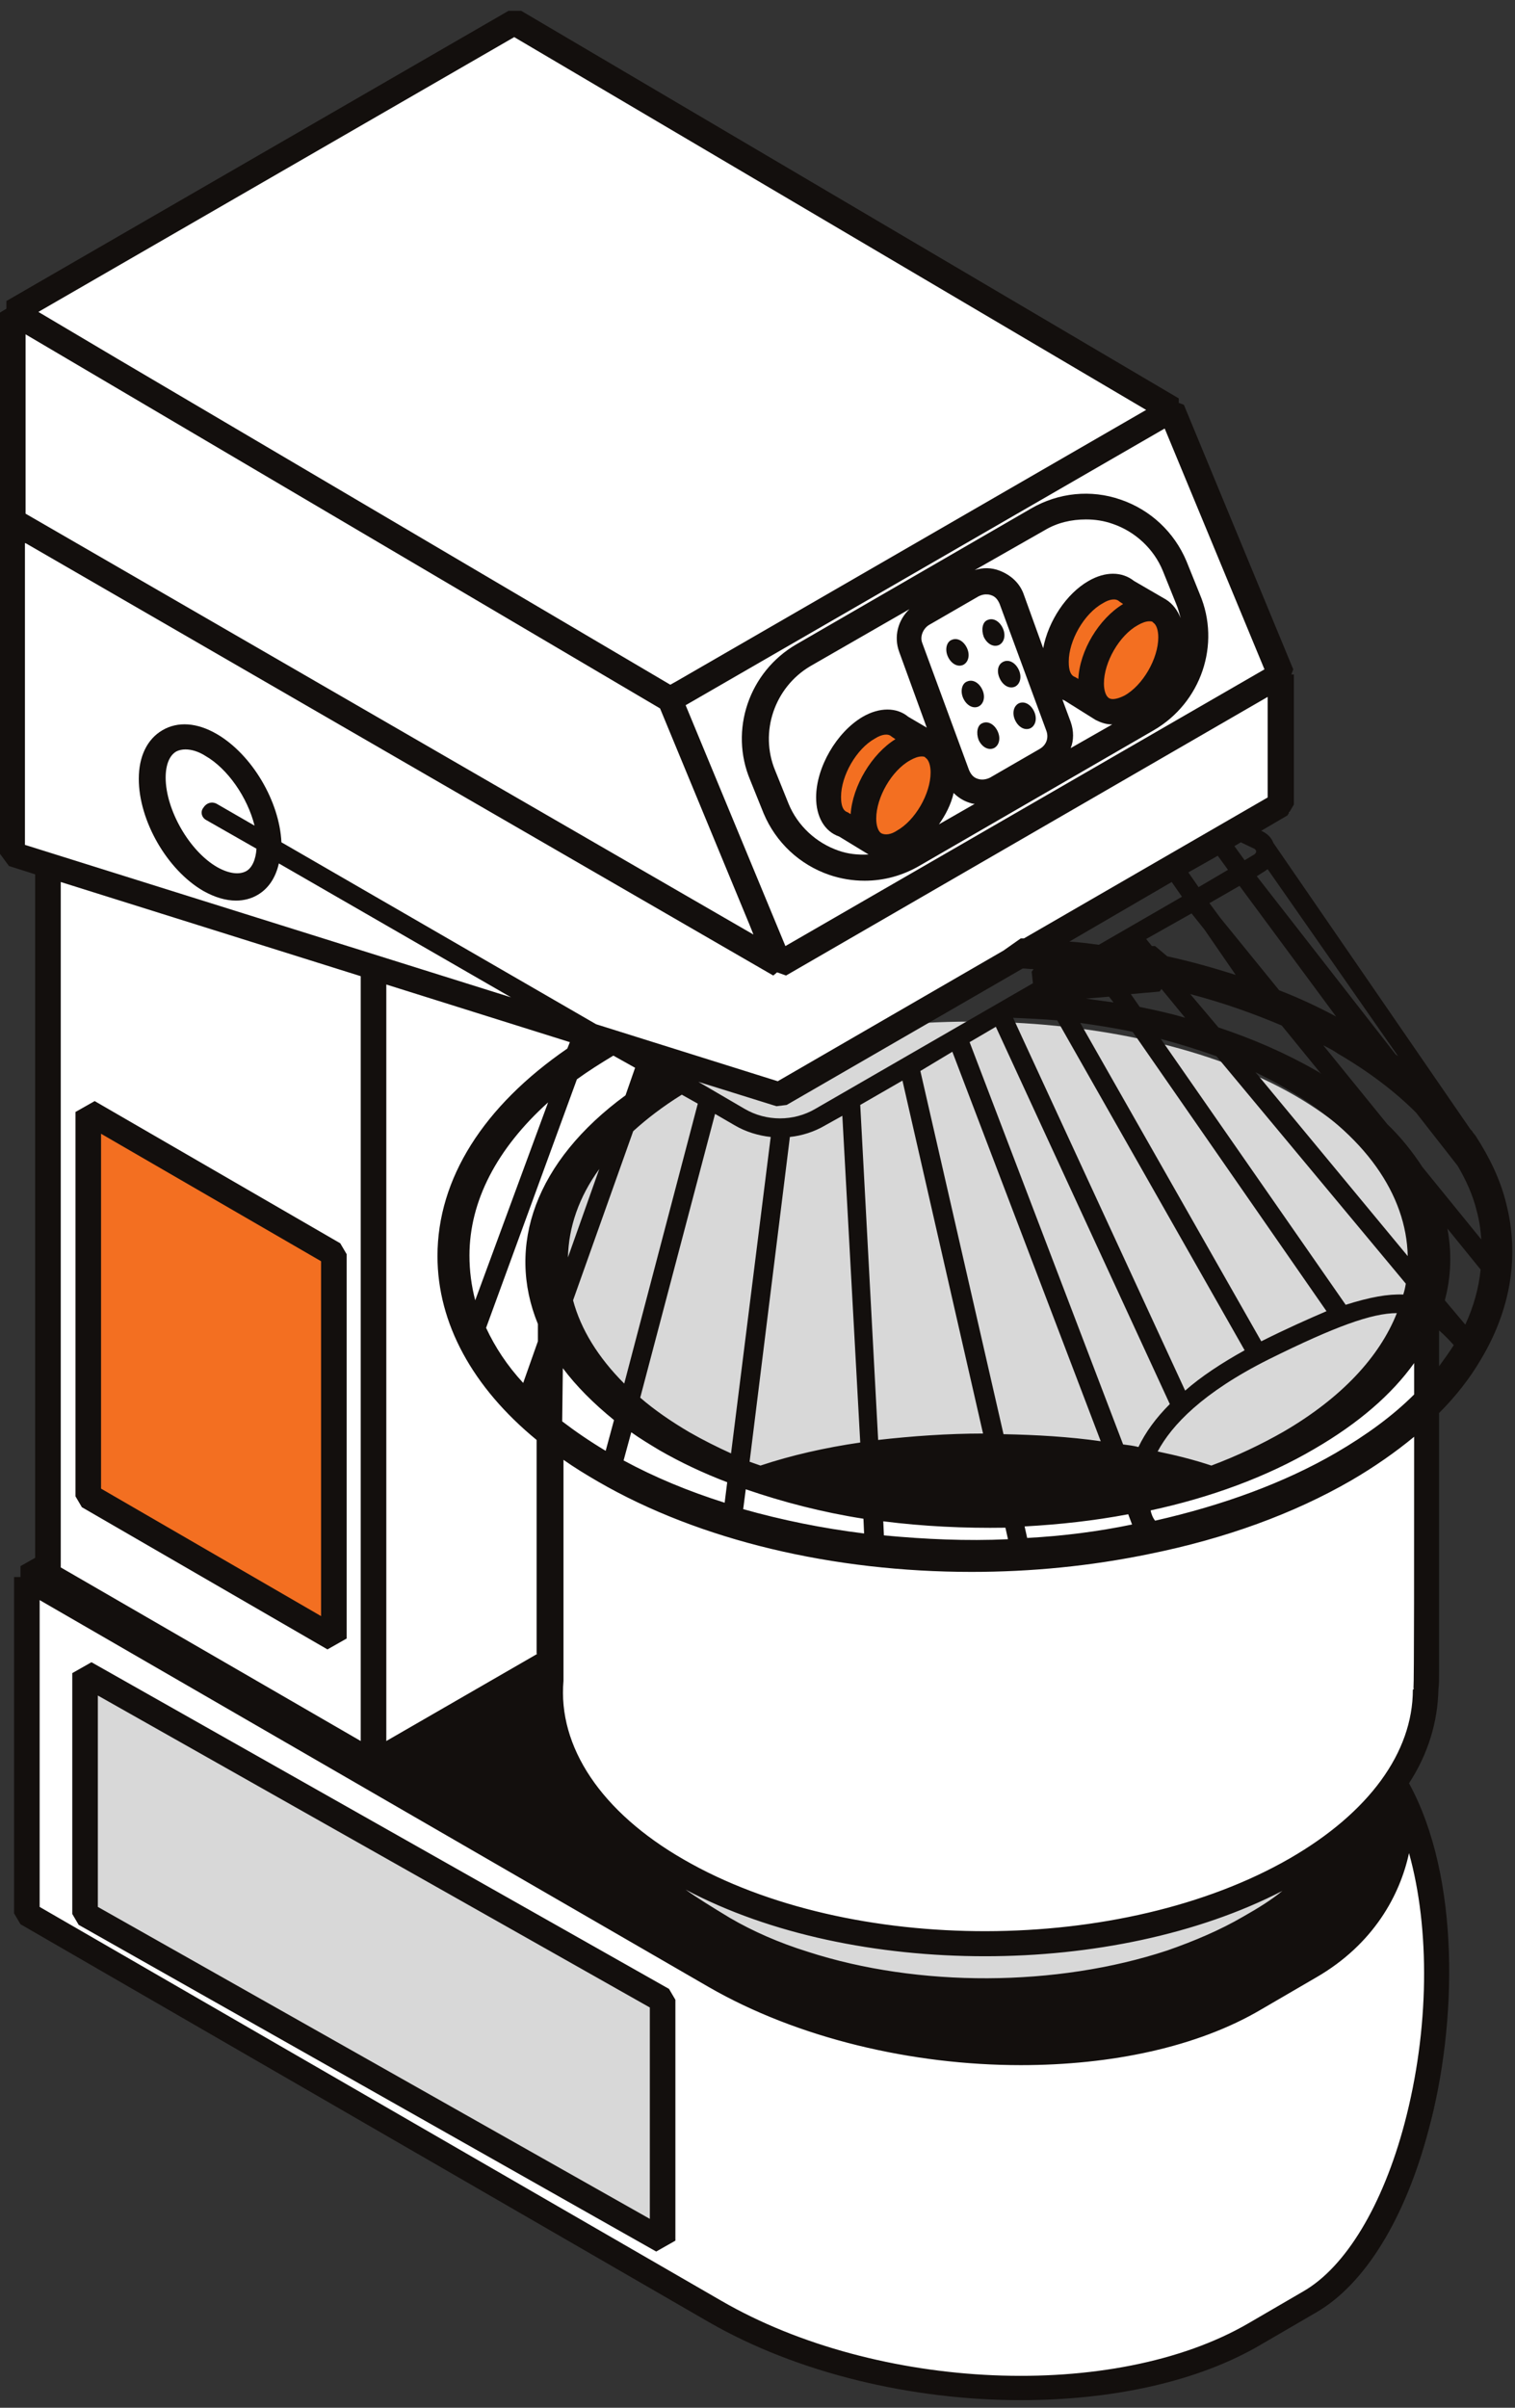
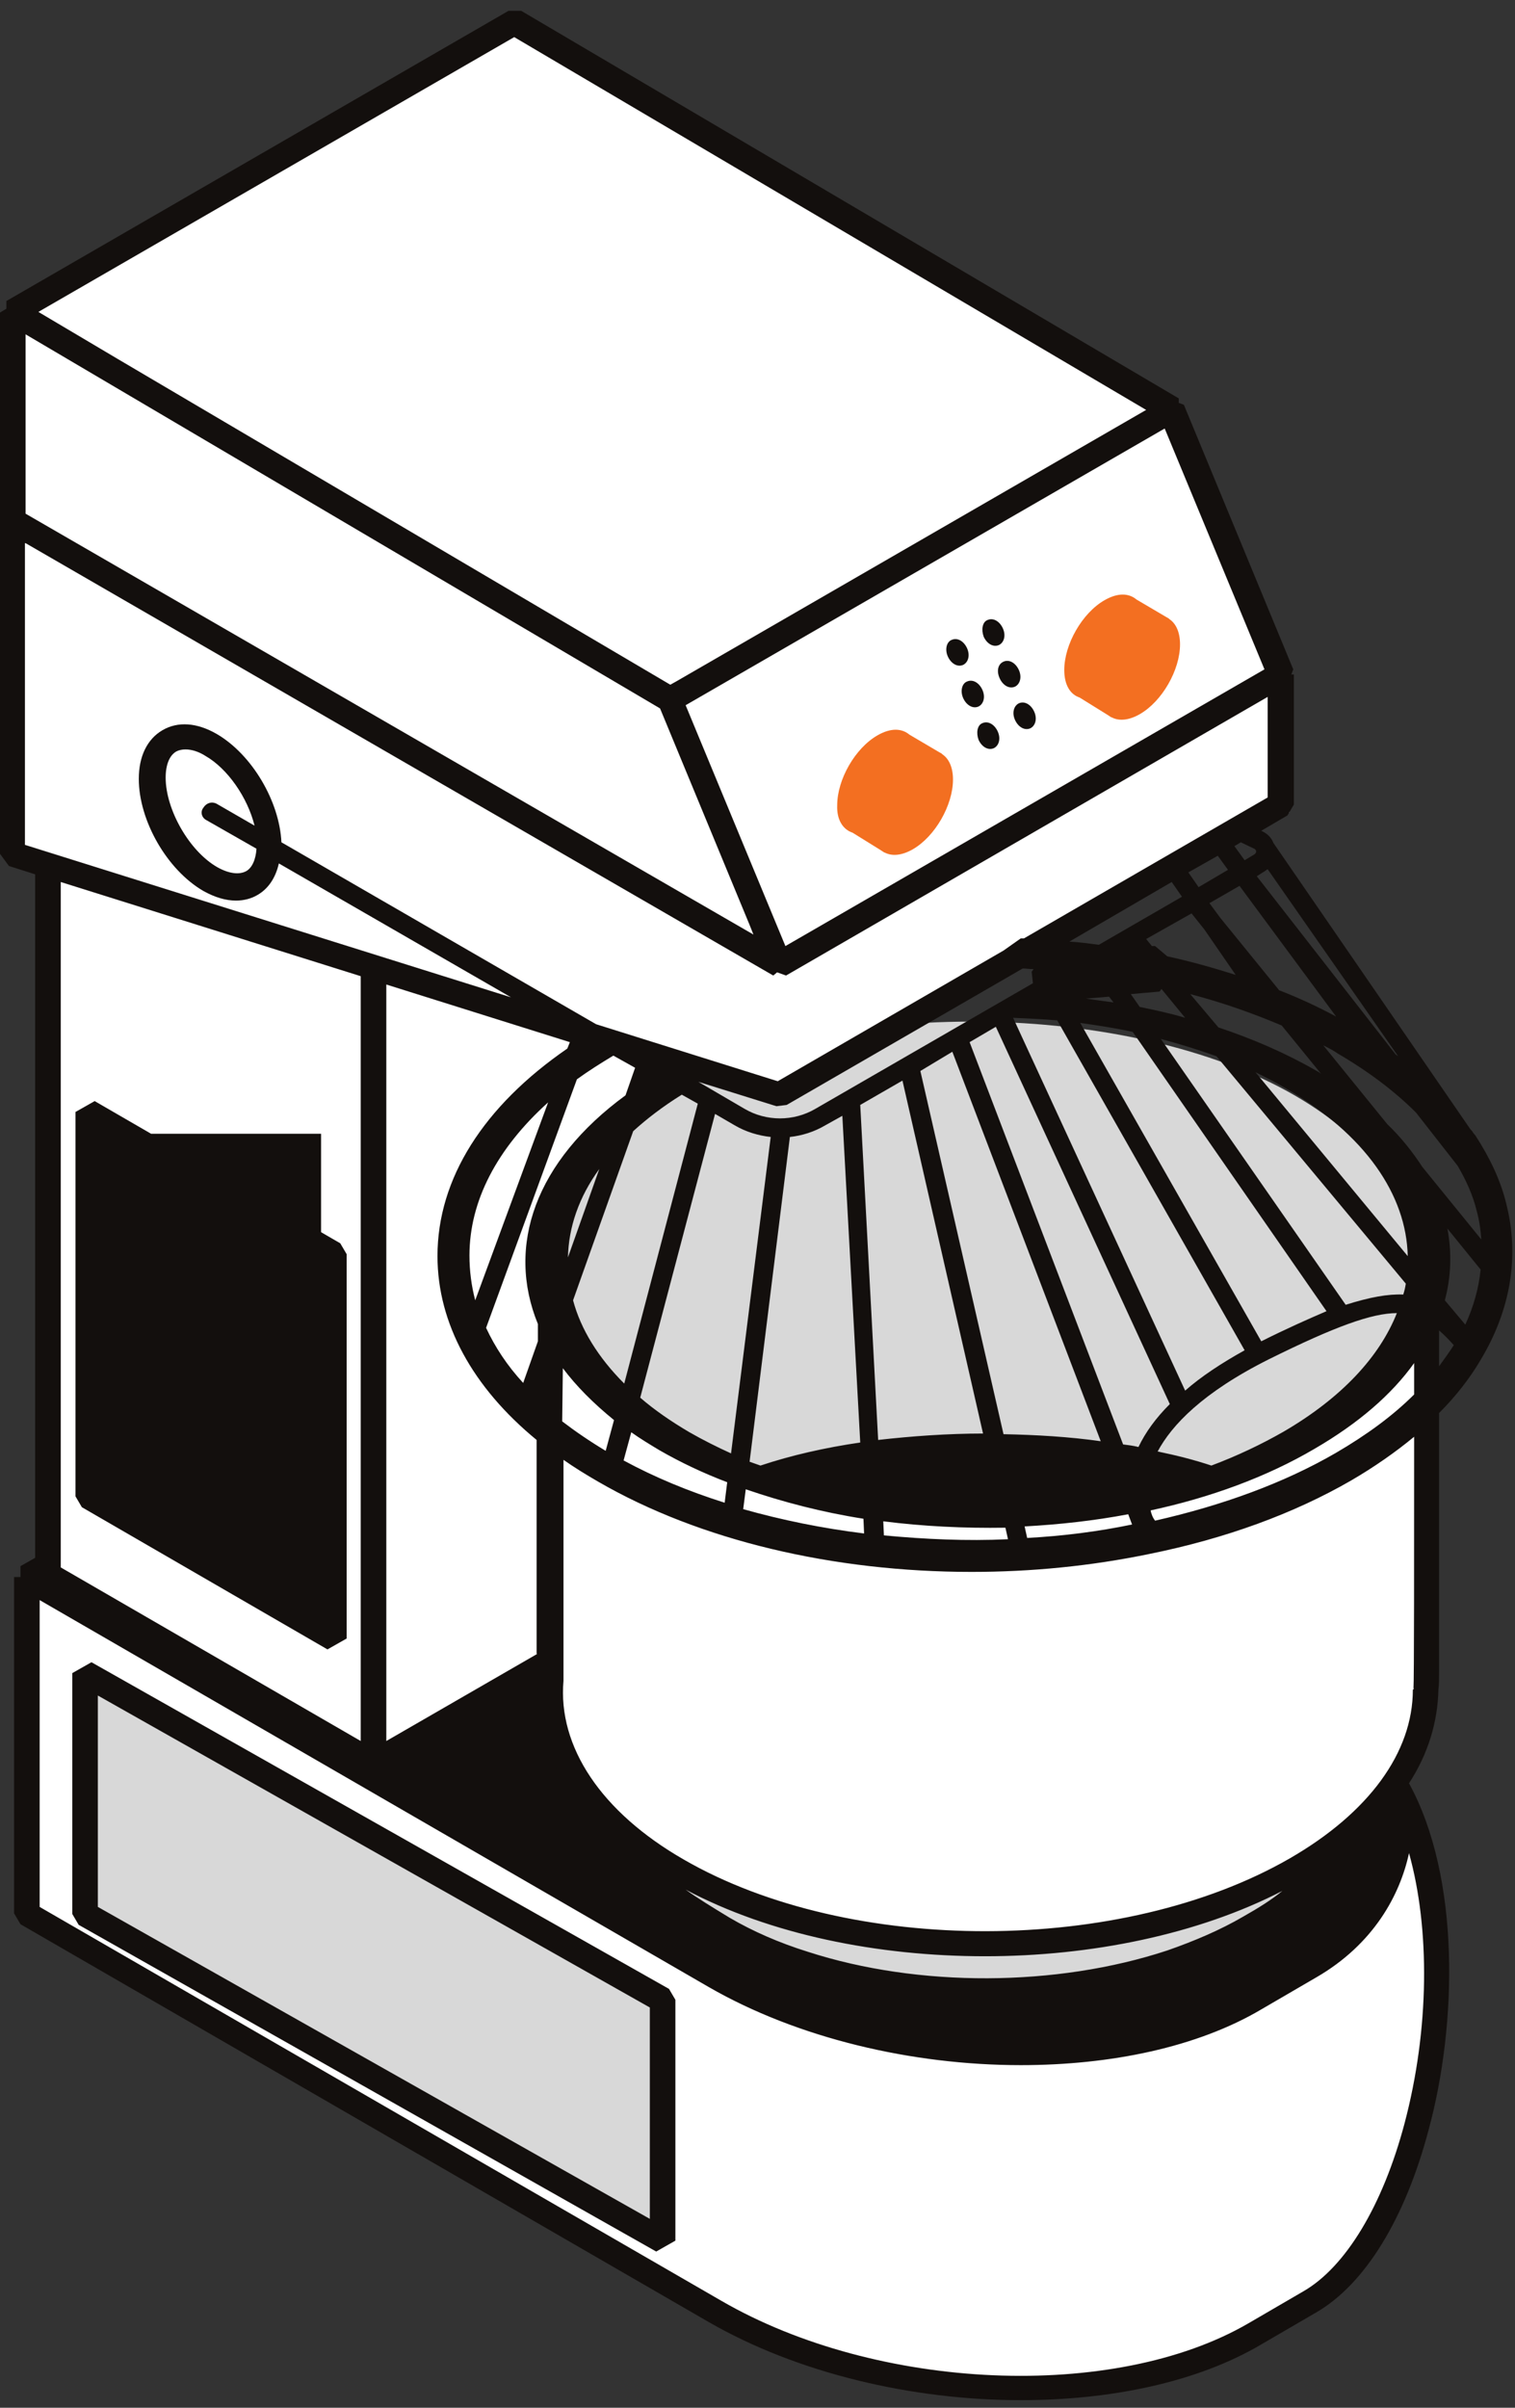
<svg xmlns="http://www.w3.org/2000/svg" width="119" height="189" viewBox="0 0 119 189" fill="none">
  <rect x="0" y="0" width="119" height="189" fill="#333333" stroke="none" />
  <path d="M99.27 183.777L103.591 181.263C114.442 174.978 118.562 143.702 106.002 136.462L2.813 124.394V150.792L56.869 182.017C69.429 189.308 88.419 190.062 99.27 183.777Z" fill="white" />
  <path d="M99.271 157.379L102.486 154.664C113.337 148.379 113.136 137.618 100.577 130.378L46.521 99.152L2.813 124.394L56.87 155.619C69.429 162.91 88.419 163.664 99.271 157.379Z" fill="#130F0D" />
  <path d="M57.523 152C59.432 153.106 61.592 154.061 63.852 154.765C72.795 157.631 83.797 157.631 92.689 154.665C94.9 153.911 97.01 153.005 98.868 151.899C110.323 145.262 110.373 134.552 99.019 128.015C87.615 121.428 69.127 121.479 57.673 128.066C46.219 134.703 46.169 145.413 57.523 152Z" fill="#D8D8D8" />
  <path d="M4.47 59.129V124.194L30.042 138.977V73.962L4.47 59.129Z" fill="white" />
  <path d="M7.635 87.839V118.009L25.771 128.518L26.173 98.549L7.635 87.839Z" fill="#F36F21" />
  <path d="M7.385 131.988V150.894L51.494 175.783L51.946 157.129L7.385 131.988Z" fill="#D8D8D8" />
  <path d="M69.428 51.185L30.041 73.962V138.977L69.428 116.25V51.185Z" fill="white" />
  <path d="M53.905 147.375C67.319 155.118 89.072 155.068 102.536 147.274C109.267 143.402 112.684 138.274 112.684 133.195C112.734 133.195 112.734 100.914 112.734 100.914H43.908V132.34C43.456 137.821 46.771 143.302 53.905 147.375Z" fill="white" />
  <path d="M54.859 113.081C57.02 114.338 59.431 115.394 61.993 116.198C72.041 119.467 84.5 119.417 94.548 116.098C97.059 115.293 99.421 114.237 101.531 112.98C114.442 105.488 114.542 93.421 101.681 85.979C88.82 78.537 65.259 78.135 52.348 85.577C39.436 93.119 41.998 105.639 54.859 113.081Z" fill="#D8D8D8" />
  <path d="M61.993 116.199C72.041 119.467 84.5 119.417 94.548 116.098C84.5 112.83 72.091 112.83 61.993 116.199Z" fill="#130F0D" />
  <path d="M61.943 86.482L101.28 63.755V53.547L1.708 41.48V67.626L61.943 86.482Z" fill="white" />
  <path d="M61.943 76.275L53.353 55.508L1.708 25.087V41.479L61.943 76.275Z" fill="white" />
  <path d="M53.353 55.509L92.689 32.781L41.095 2.36L1.708 25.088L53.353 55.509Z" fill="white" />
  <path d="M61.943 76.275L101.279 53.548L92.689 32.781L53.352 55.509L61.943 76.275Z" fill="white" />
  <path d="M72.443 67.677L90.88 57.017C94.146 55.107 95.502 51.084 94.095 47.564L93.04 44.95C91.282 40.726 86.258 39.017 82.289 41.279L63.852 51.939C60.587 53.85 59.23 57.872 60.637 61.392L61.692 64.007C63.45 68.281 68.474 69.99 72.443 67.677Z" fill="white" />
  <path d="M84.801 54.755L87.313 56.313L91.835 48.57L89.273 47.062C88.67 46.559 87.816 46.508 86.761 47.112C85.002 48.117 83.596 50.581 83.596 52.593C83.596 53.749 84.048 54.503 84.801 54.755Z" fill="#F36F21" />
  <path d="M86.359 54.252C86.359 56.263 87.766 57.068 89.524 56.062C91.282 55.057 92.689 52.593 92.689 50.581C92.689 48.57 91.282 47.766 89.524 48.771C87.766 49.777 86.359 52.241 86.359 54.252Z" fill="#F36F21" />
  <path d="M66.967 65.364L69.479 66.922L74 59.179L71.438 57.67C70.835 57.168 69.981 57.117 68.926 57.721C67.168 58.726 65.761 61.19 65.761 63.202C65.711 64.358 66.213 65.112 66.967 65.364Z" fill="#F36F21" />
  <path d="M68.525 64.862C68.525 66.873 69.931 67.677 71.69 66.672C73.448 65.666 74.855 63.202 74.855 61.191C74.855 59.18 73.448 58.375 71.69 59.381C69.931 60.386 68.525 62.85 68.525 64.862Z" fill="#F36F21" />
  <path d="M12.659 61.642C12.659 64.558 14.719 68.078 17.231 69.537C19.743 70.995 21.803 69.838 21.803 66.922C21.803 64.005 19.743 60.486 17.231 59.028C14.719 57.569 12.659 58.776 12.659 61.642Z" fill="white" />
  <path d="M77.266 49.977C77.517 50.53 78.019 50.832 78.471 50.631C78.873 50.43 79.024 49.877 78.773 49.324C78.522 48.77 78.019 48.469 77.567 48.67C77.165 48.821 77.065 49.424 77.266 49.977Z" fill="#130F0D" />
  <path d="M74.452 51.536C74.704 52.089 75.206 52.391 75.658 52.19C76.06 51.988 76.211 51.435 75.96 50.882C75.708 50.329 75.206 50.027 74.754 50.228C74.352 50.379 74.201 50.983 74.452 51.536Z" fill="#130F0D" />
  <path d="M78.522 53.246C78.773 53.799 79.275 54.101 79.727 53.9C80.129 53.698 80.28 53.145 80.029 52.592C79.778 52.039 79.275 51.737 78.823 51.938C78.371 52.14 78.27 52.693 78.522 53.246Z" fill="#130F0D" />
  <path d="M75.658 54.804C75.909 55.357 76.412 55.659 76.864 55.458C77.266 55.257 77.416 54.703 77.165 54.15C76.914 53.597 76.412 53.295 75.959 53.497C75.558 53.648 75.407 54.251 75.658 54.804Z" fill="#130F0D" />
  <path d="M79.727 56.514C79.978 57.067 80.481 57.369 80.933 57.168C81.335 56.967 81.486 56.413 81.234 55.86C80.983 55.307 80.481 55.005 80.029 55.207C79.627 55.408 79.476 55.961 79.727 56.514Z" fill="#130F0D" />
  <path d="M76.864 58.073C77.115 58.627 77.617 58.928 78.069 58.727C78.471 58.526 78.622 57.973 78.371 57.42C78.12 56.867 77.617 56.565 77.165 56.766C76.763 56.917 76.663 57.52 76.864 58.073Z" fill="#130F0D" />
-   <path d="M6.43 118.311L25.722 129.473L27.229 128.618V98.449L26.726 97.594L7.435 86.432L5.928 87.286V117.456L6.43 118.311ZM7.937 88.996L25.219 99.002V126.859L7.937 116.852V88.996Z" fill="#130F0D" />
+   <path d="M6.43 118.311L25.722 129.473L27.229 128.618V98.449L26.726 97.594L7.435 86.432L5.928 87.286V117.456L6.43 118.311ZM7.937 88.996L25.219 99.002V126.859V88.996Z" fill="#130F0D" />
  <path d="M7.184 130.479L5.677 131.333V150.239L6.179 151.094L51.544 176.738L53.051 175.883V156.977L52.549 156.122L7.184 130.479ZM51.042 174.174L7.686 149.686V133.093L51.042 157.581V174.174Z" fill="#130F0D" />
  <path d="M113.036 127.613C113.036 124.596 113.036 120.573 113.036 116.501C113.036 114.59 113.036 112.729 113.036 110.919C114.342 109.612 115.447 108.204 116.301 106.746C118.662 102.824 119.366 98.6 118.311 94.477C117.859 92.617 117.005 90.857 115.899 89.147L115.698 88.896C115.648 88.795 115.598 88.745 115.497 88.644L100.024 66.168C99.873 65.766 99.572 65.464 99.17 65.263L99.07 65.213L101.129 64.006L101.632 63.151V52.944H101.431L101.582 52.542L92.991 31.775L92.589 31.624V31.272L40.944 0.852H39.939L0.502 23.629V24.233L0 24.535V40.926V67.023L0.703 67.978L2.763 68.632V122.283L1.608 122.937V123.791H1.105V150.19L1.608 151.044L55.664 182.27C62.647 186.292 71.64 188.404 80.18 188.404C87.264 188.404 94.046 186.996 99.07 184.029L103.39 181.515C107.208 179.303 110.373 174.174 112.232 167.135C114.442 158.939 114.744 147.424 110.675 139.982C112.182 137.669 112.935 135.155 112.986 132.591C113.036 132.239 113.036 131.786 113.036 131.183C113.036 130.378 113.036 129.121 113.036 127.613ZM48.53 144.759C49.585 147.877 52.097 149.838 56.367 152.301C58.327 153.408 60.487 154.413 62.898 155.168C67.369 156.626 72.393 157.33 77.467 157.33C82.642 157.33 87.816 156.575 92.388 155.017C94.699 154.262 96.859 153.307 98.768 152.201C102.737 149.888 105.148 147.575 106.505 144.759C107.459 143.955 108.313 143.15 109.067 142.295C109.117 145.061 107.861 150.34 102.436 153.458L98.115 155.972C87.565 162.106 68.977 161.302 56.719 154.212L30.444 139.027L42.25 132.189C41.949 136.664 44.21 141.089 48.53 144.759ZM53.855 148.329C60.487 151.849 68.927 153.559 77.367 153.559C85.706 153.559 94.096 151.849 100.727 148.43C99.873 149.134 98.818 149.787 97.663 150.441C95.854 151.497 93.845 152.352 91.685 153.106C82.993 155.972 72.142 156.022 63.451 153.207C61.19 152.503 59.13 151.598 57.322 150.542C55.915 149.687 54.76 148.983 53.855 148.329ZM42.2 129.825L30.344 136.664V77.281L44.762 81.806L44.561 82.309C37.98 86.834 34.363 92.516 34.363 98.6C34.363 103.88 37.126 108.908 42.15 113.031V129.825H42.2ZM80.331 76.023C80.632 76.023 80.883 76.074 81.185 76.074L81.034 76.275L81.135 77.18L64.054 87.035C62.346 88.041 60.185 88.041 58.477 87.035L54.86 84.923L60.989 86.834L61.793 86.734L80.331 76.023ZM95.653 67.174L96.457 68.28L94.146 69.638L93.343 68.481L95.653 67.174ZM99.271 68.431C99.371 68.38 99.472 68.28 99.572 68.23L109.821 82.912C109.77 82.862 109.67 82.811 109.62 82.761L98.718 68.783L99.271 68.431ZM36.875 98.55C36.875 94.276 39.035 90.153 43.054 86.532L37.327 102.07C37.026 100.913 36.875 99.757 36.875 98.55ZM45.315 84.722C46.219 84.069 47.174 83.465 48.178 82.862L49.886 83.817L49.133 85.979C42.049 91.158 39.738 97.796 42.25 103.93V105.288L41.095 108.556C39.839 107.198 38.884 105.74 38.181 104.232L45.315 84.722ZM47.073 91.762L44.611 98.701C44.662 96.337 45.465 93.974 47.073 91.762ZM49.736 88.795C50.841 87.789 52.097 86.834 53.554 85.929L54.81 86.633L49.032 108.606C46.973 106.545 45.616 104.332 45.013 102.07L49.736 88.795ZM56.166 87.438L57.724 88.343C58.578 88.845 59.582 89.147 60.537 89.248L57.422 114.087C56.317 113.584 55.212 113.031 54.157 112.428C52.7 111.573 51.394 110.668 50.288 109.712L56.166 87.438ZM62.044 89.248C62.999 89.147 63.953 88.845 64.807 88.343L66.164 87.588L67.57 113.232C64.807 113.634 62.145 114.238 59.733 115.042C59.432 114.942 59.181 114.841 58.879 114.741L62.044 89.248ZM104.947 79.795C103.541 79.04 102.034 78.336 100.476 77.733L95.854 72.051L95 70.895L97.362 69.537L104.947 79.795ZM90.228 115.797C90.73 115.897 91.182 115.998 91.685 116.098C91.182 116.249 90.68 116.35 90.177 116.501C90.177 116.299 90.177 116.048 90.228 115.797ZM95.151 115.042C93.795 114.59 92.388 114.238 90.931 113.936C92.036 111.875 94.448 109.31 99.672 106.696C104.847 104.131 107.761 103.075 109.72 103.075C108.364 106.494 105.4 109.712 100.828 112.377C99.07 113.383 97.161 114.288 95.151 115.042ZM110.423 100.762C110.373 101.064 110.323 101.315 110.222 101.617C109.017 101.567 107.61 101.818 105.701 102.422L91.182 81.554C92.689 81.957 94.146 82.409 95.553 82.912L110.423 100.762ZM98.618 84.169C99.421 84.571 100.225 84.974 100.979 85.426C107.258 89.046 110.474 93.823 110.574 98.6L98.618 84.169ZM99.07 105.288L84.852 80.297C86.259 80.499 87.615 80.7 88.972 81.001L104.194 102.924C102.787 103.528 101.079 104.282 99.07 105.288ZM85.304 78.387L87.113 78.236L87.465 78.688C86.711 78.588 86.008 78.487 85.304 78.387ZM89.524 79.04L88.821 78.035L91.082 77.834L91.233 77.632L93.091 79.895C91.936 79.543 90.73 79.292 89.524 79.04ZM83.044 80.096L97.763 105.992C95.955 106.997 94.347 108.053 93.091 109.159L79.577 79.895C80.733 79.945 81.888 79.996 83.044 80.096ZM113.036 104.433C113.438 104.785 113.789 105.137 114.191 105.589C113.84 106.142 113.438 106.696 113.036 107.249C113.036 106.193 113.036 105.288 113.036 104.433ZM103.34 84.018C100.979 82.661 98.416 81.555 95.704 80.649L93.493 78.035C96.005 78.688 98.416 79.543 100.677 80.499L103.792 84.32C103.692 84.219 103.541 84.119 103.34 84.018ZM93.594 71.699L94.598 72.956L97.06 76.526C95.302 75.973 93.543 75.47 91.685 75.068L90.73 74.263H90.479L90.027 73.71L93.594 71.699ZM78.221 80.599L91.886 110.215C90.78 111.321 89.977 112.428 89.424 113.584C89.022 113.484 88.62 113.433 88.218 113.383L76.161 81.806L78.221 80.599ZM74.805 82.56L86.46 113.132C83.998 112.78 81.386 112.629 78.824 112.579L72.293 84.069L74.805 82.56ZM70.886 84.823L77.216 112.528C74.453 112.528 71.64 112.729 68.977 113.031L67.57 86.734L70.886 84.823ZM67.621 115.243L67.721 117.154C66.164 116.903 64.606 116.551 63.099 116.149C64.556 115.797 66.063 115.495 67.621 115.243ZM69.128 115.042C71.891 114.69 74.805 114.54 77.718 114.54L78.522 117.959C75.407 118.009 72.293 117.858 69.278 117.406L69.128 115.042ZM79.276 114.59C81.989 114.64 84.701 114.892 87.264 115.294L87.917 117.003C85.355 117.506 82.692 117.808 80.029 117.908L79.276 114.59ZM90.378 118.562C95.051 117.556 99.472 115.947 103.239 113.735C106.706 111.724 109.318 109.461 111.077 106.997C111.077 107.802 111.077 108.606 111.077 109.461C109.419 111.12 107.359 112.629 104.947 114.037C100.878 116.4 96.055 118.16 90.73 119.367C90.529 119.115 90.429 118.814 90.378 118.562ZM115.096 103.98L113.488 102.07C113.99 100.209 114.041 98.298 113.689 96.438L116.301 99.656C116.151 101.114 115.749 102.572 115.096 103.98ZM116 95.08C116.201 95.835 116.301 96.538 116.352 97.293L111.73 91.611C110.976 90.454 110.072 89.298 108.967 88.242L103.943 82.057C104.345 82.258 104.747 82.46 105.098 82.711C107.51 84.119 109.569 85.678 111.227 87.337L114.493 91.51C115.146 92.617 115.698 93.823 116 95.08ZM92.036 69.235L92.84 70.392L86.309 74.163C85.556 74.062 84.802 73.962 83.998 73.912L92.036 69.235ZM44.21 107.399C45.265 108.807 46.621 110.165 48.229 111.472L47.575 113.886C46.319 113.132 45.214 112.377 44.159 111.573L44.21 107.399ZM49.585 112.428C50.288 112.93 51.042 113.383 51.795 113.836C53.453 114.791 55.262 115.646 57.121 116.35L56.92 117.959C54.056 117.054 51.394 115.947 48.982 114.64L49.585 112.428ZM58.578 116.903C61.492 117.908 64.606 118.713 67.822 119.216L67.872 120.372C64.606 119.97 61.391 119.316 58.377 118.462L58.578 116.903ZM69.429 120.523L69.379 119.417C72.544 119.819 75.759 119.97 78.974 119.92L79.175 120.825C75.91 120.976 72.644 120.825 69.429 120.523ZM80.682 120.724L80.481 119.819C83.245 119.668 85.957 119.367 88.62 118.864L88.921 119.668C86.259 120.221 83.496 120.573 80.682 120.724ZM98.517 66.621C98.618 66.671 98.668 66.772 98.668 66.822C98.668 66.872 98.668 66.973 98.517 67.073L97.763 67.526L96.96 66.419L97.462 66.118L98.517 66.621ZM99.321 52.542L61.692 74.263L53.855 55.357L91.484 33.636L99.321 52.542ZM2.01 26.244L51.846 55.609L58.879 72.604L59.181 73.359L2.01 40.323V26.244ZM40.391 2.913L90.027 32.177L53.102 53.497L52.65 53.748L9.294 28.205L3.014 24.484L40.391 2.913ZM2.01 42.636L60.738 76.576L61.039 76.325L61.743 76.576L99.572 54.704V62.598L80.431 73.66C80.331 73.66 80.281 73.66 80.18 73.66L78.824 74.615L61.09 84.873L46.822 80.398L22.456 66.319L22.105 66.118C21.954 62.9 19.794 59.229 17.031 57.62C15.473 56.715 13.966 56.614 12.761 57.318C11.555 58.022 10.902 59.38 10.902 61.14C10.902 64.408 13.112 68.28 15.976 69.939C16.88 70.442 17.734 70.694 18.538 70.694C19.141 70.694 19.744 70.543 20.246 70.241C21.1 69.738 21.653 68.883 21.904 67.777L40.14 78.286L1.959 66.319V42.636H2.01ZM16.177 64.358L20.145 66.621C20.095 67.475 19.794 68.129 19.342 68.38C18.789 68.682 17.985 68.582 17.081 68.079C14.87 66.822 13.012 63.553 13.012 61.039C13.012 60.034 13.313 59.279 13.866 58.978C14.067 58.877 14.318 58.827 14.569 58.827C15.021 58.827 15.574 58.978 16.126 59.33C17.885 60.335 19.442 62.598 19.995 64.811L17.031 63.101C16.679 62.9 16.227 63 15.976 63.403C15.725 63.704 15.825 64.157 16.177 64.358ZM28.334 76.627V136.664L4.773 123.037V69.235L28.334 76.627ZM110.323 166.682C108.615 173.118 105.701 177.945 102.385 179.856L98.065 182.37C87.515 188.505 68.927 187.7 56.669 180.61L3.115 149.687V125.602L55.664 155.972C62.647 159.995 71.64 162.106 80.18 162.106C87.264 162.106 94.046 160.699 99.07 157.732L103.39 155.218C107.912 152.603 109.971 148.731 110.675 145.463C112.332 151.396 112.282 159.291 110.323 166.682ZM110.976 132.641C110.976 137.569 107.51 142.295 101.33 145.865C88.168 153.458 66.766 153.508 53.705 145.966C47.224 142.245 43.808 137.116 44.26 131.937V114.59C45.114 115.193 46.018 115.746 46.973 116.299C54.961 120.925 65.46 123.389 76.312 123.389C80.984 123.389 85.656 122.937 90.278 121.981C96.256 120.775 101.632 118.814 106.153 116.199C107.962 115.143 109.62 113.986 111.077 112.78C111.077 121.981 111.077 131.987 111.026 132.541H111.077L110.976 132.641Z" fill="#130F0D" />
-   <path d="M88.017 39.216C85.706 38.412 83.144 38.663 80.984 39.92L62.547 50.58C58.829 52.742 57.272 57.318 58.929 61.24L59.984 63.855C60.939 66.118 62.798 67.877 65.159 68.682C66.063 68.984 66.968 69.134 67.922 69.134C69.429 69.134 70.886 68.732 72.192 67.978L90.63 57.318C94.347 55.156 95.905 50.58 94.247 46.658L93.192 44.044C92.237 41.781 90.379 40.021 88.017 39.216ZM82.039 41.63C83.044 41.027 84.149 40.775 85.305 40.775C86.008 40.775 86.711 40.876 87.415 41.127C89.173 41.731 90.63 43.088 91.333 44.798L92.388 47.413C92.539 47.764 92.639 48.167 92.74 48.519C92.489 47.915 92.137 47.412 91.584 47.06L89.072 45.602C88.118 44.848 86.812 44.848 85.505 45.602C83.747 46.608 82.34 48.77 81.939 50.882L80.431 46.709C80.13 45.803 79.427 45.15 78.522 44.798C77.869 44.546 77.216 44.546 76.563 44.748L82.039 41.63ZM72.946 49.072L76.865 46.809C77.066 46.709 77.266 46.658 77.417 46.658C77.568 46.658 77.668 46.658 77.819 46.709C78.171 46.809 78.372 47.06 78.522 47.413L82.19 57.368C82.391 57.921 82.19 58.475 81.687 58.776L77.769 61.039C77.467 61.19 77.116 61.24 76.814 61.139C76.463 61.039 76.262 60.788 76.111 60.436L72.444 50.48C72.243 49.977 72.494 49.373 72.946 49.072ZM69.228 65.413C68.977 65.263 68.826 64.81 68.826 64.257C68.826 62.598 70.032 60.486 71.489 59.681C71.841 59.48 72.142 59.38 72.393 59.38C72.494 59.38 72.644 59.38 72.695 59.48C72.946 59.631 73.097 60.084 73.097 60.637C73.097 62.296 71.891 64.408 70.434 65.212C69.982 65.514 69.53 65.564 69.228 65.413ZM66.817 63.905L66.566 63.754C66.063 63.603 66.063 62.799 66.063 62.547C66.063 60.888 67.269 58.776 68.726 57.972C69.278 57.62 69.781 57.569 70.032 57.821L70.334 58.022C68.475 59.178 66.968 61.693 66.817 63.905ZM74.905 62.246C75.257 62.598 75.659 62.849 76.111 63C76.262 63.05 76.412 63.1 76.563 63.1L73.75 64.71C74.252 64.006 74.704 63.151 74.905 62.246ZM84.099 56.664L83.446 54.904C83.496 54.955 83.596 54.955 83.647 55.005L86.058 56.514C86.46 56.715 86.862 56.865 87.364 56.865L84.099 58.726C84.35 58.123 84.35 57.368 84.099 56.664ZM87.113 54.804C86.862 54.653 86.711 54.201 86.711 53.648C86.711 51.988 87.917 49.876 89.374 49.072C89.725 48.871 90.027 48.77 90.278 48.77C90.379 48.77 90.529 48.77 90.579 48.871C90.831 49.022 90.981 49.474 90.981 50.027C90.981 51.687 89.776 53.798 88.319 54.603C87.816 54.854 87.364 54.955 87.113 54.804ZM84.702 53.295L84.45 53.145C83.948 52.994 83.948 52.189 83.948 51.938C83.948 50.279 85.154 48.167 86.611 47.362C87.163 47.01 87.666 46.96 87.917 47.211L88.218 47.413C86.309 48.569 84.802 51.083 84.702 53.295ZM65.862 66.771C64.104 66.168 62.647 64.81 61.944 63.1L60.889 60.486C59.633 57.469 60.839 53.949 63.652 52.29L71.439 47.815C70.534 48.669 70.183 49.977 70.635 51.184L72.795 57.117L71.338 56.262C70.434 55.508 69.078 55.508 67.771 56.262C65.712 57.469 64.104 60.234 64.104 62.598C64.104 64.106 64.757 65.263 65.913 65.665L68.224 67.073C67.37 67.123 66.566 67.023 65.862 66.771Z" fill="#130F0D" />
</svg>